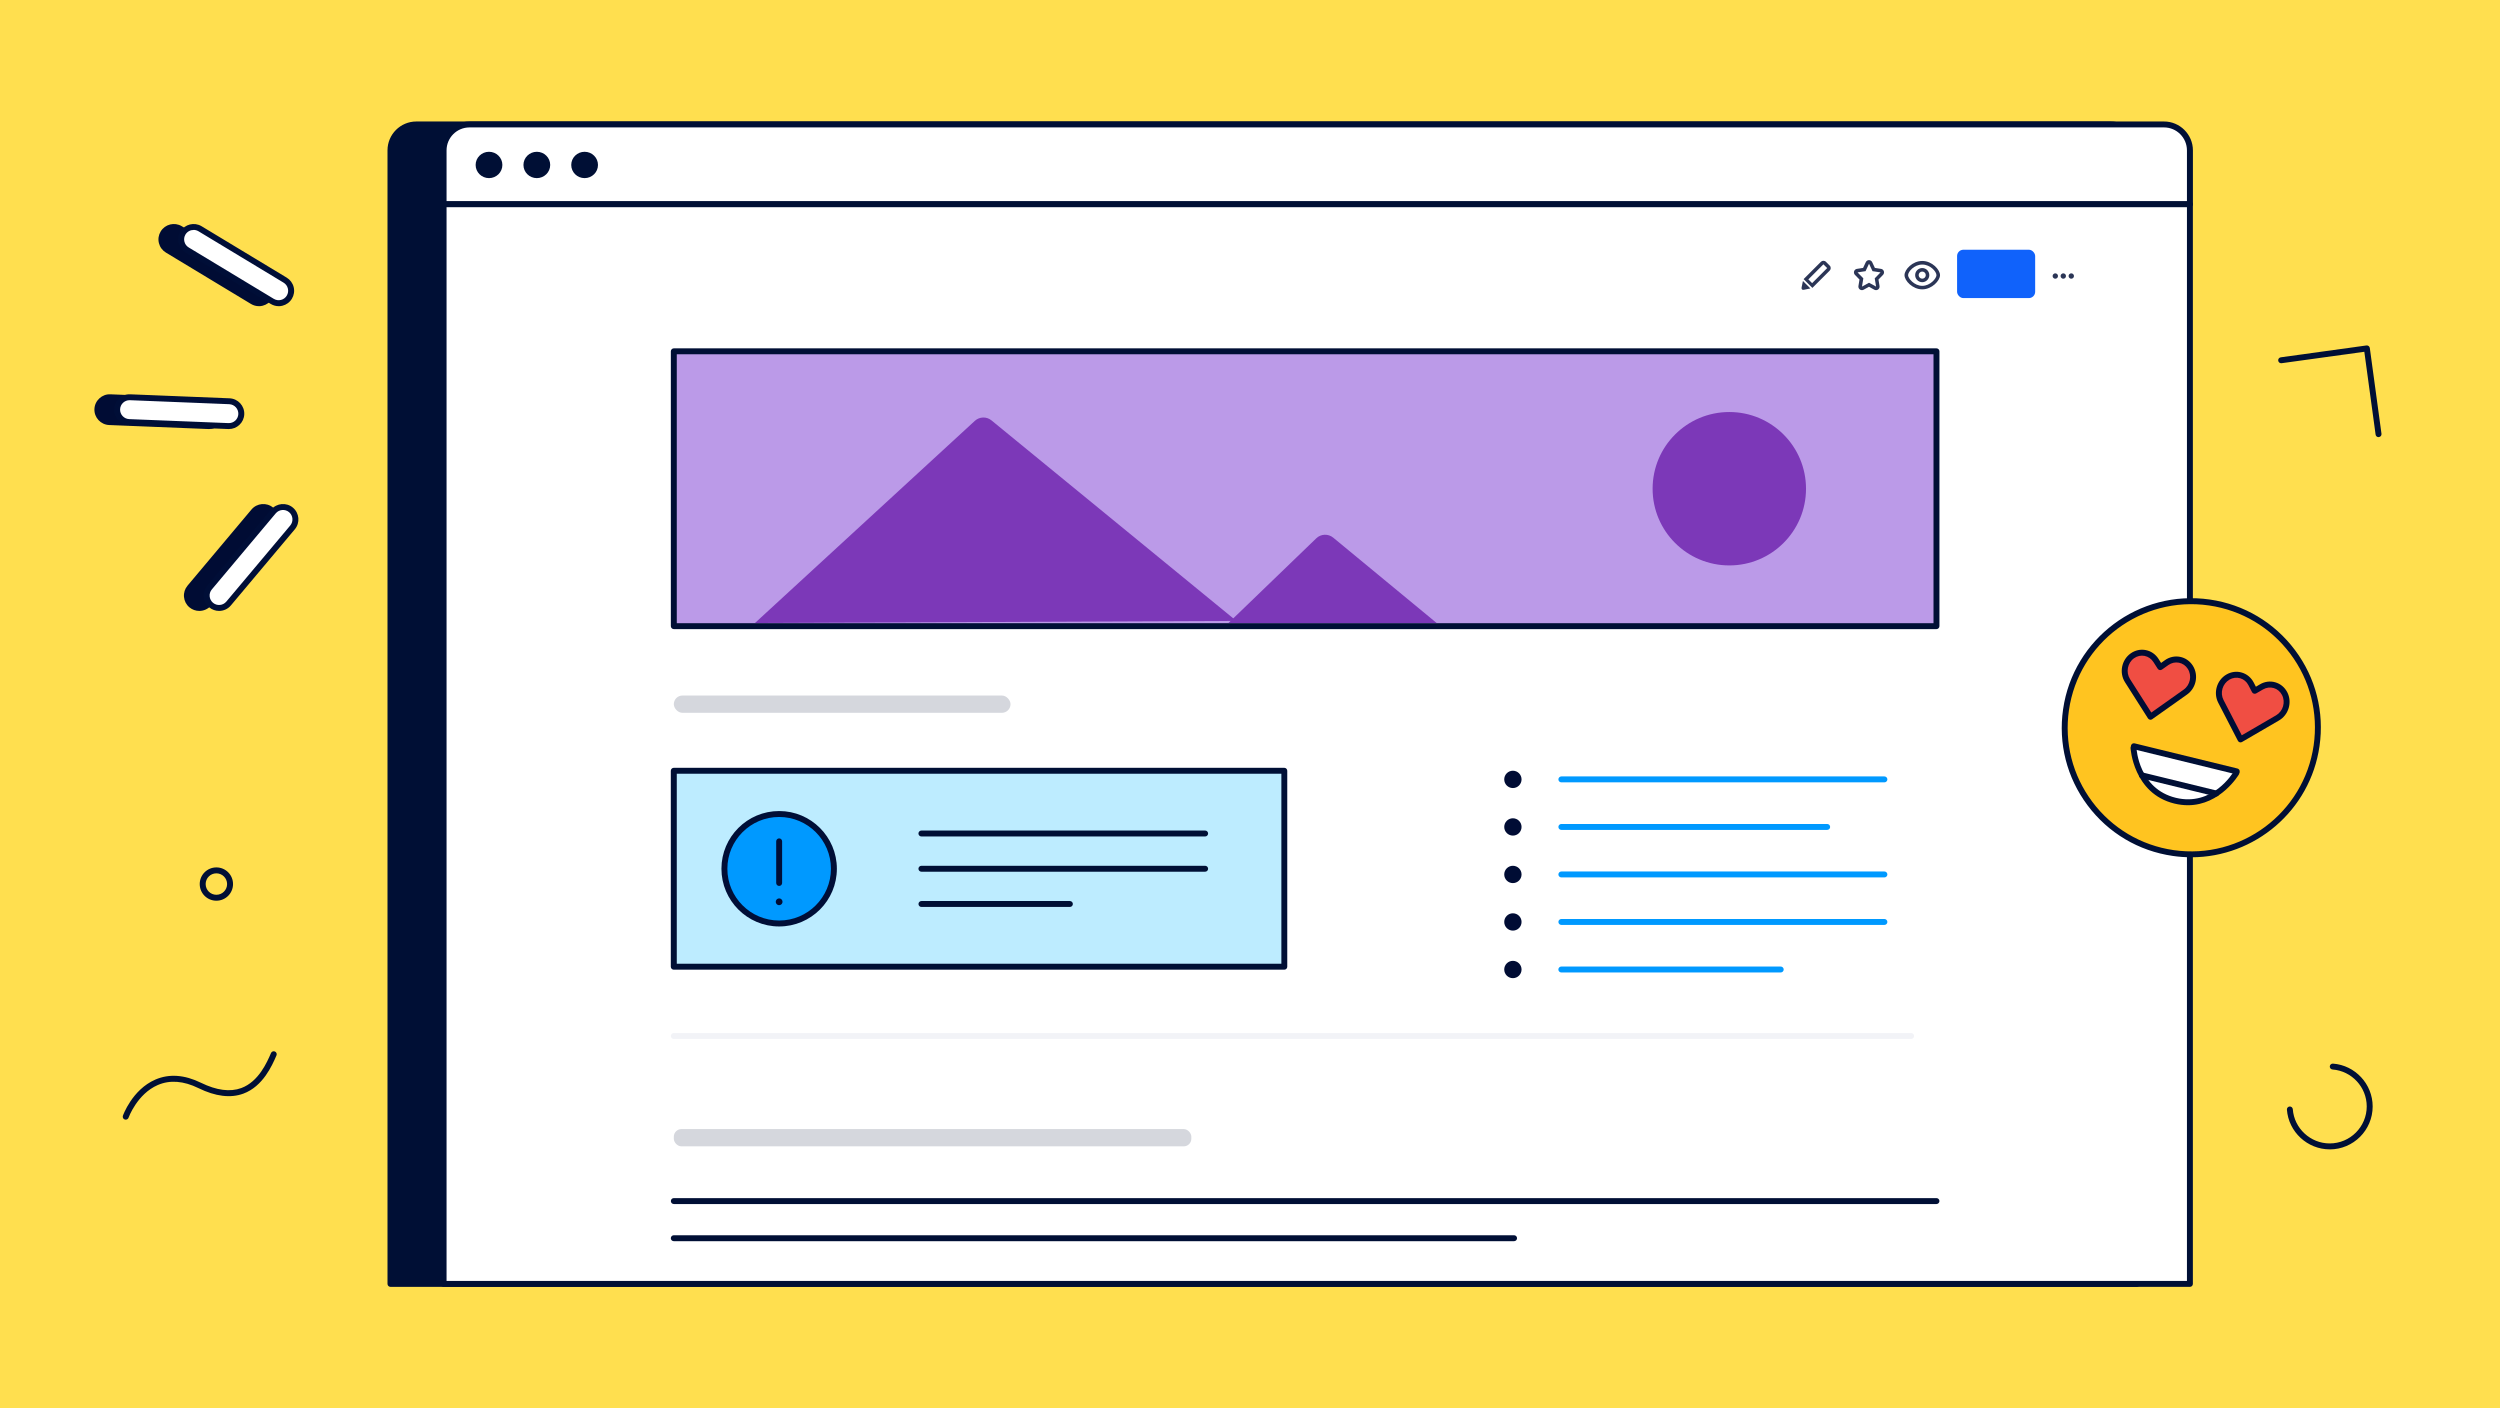
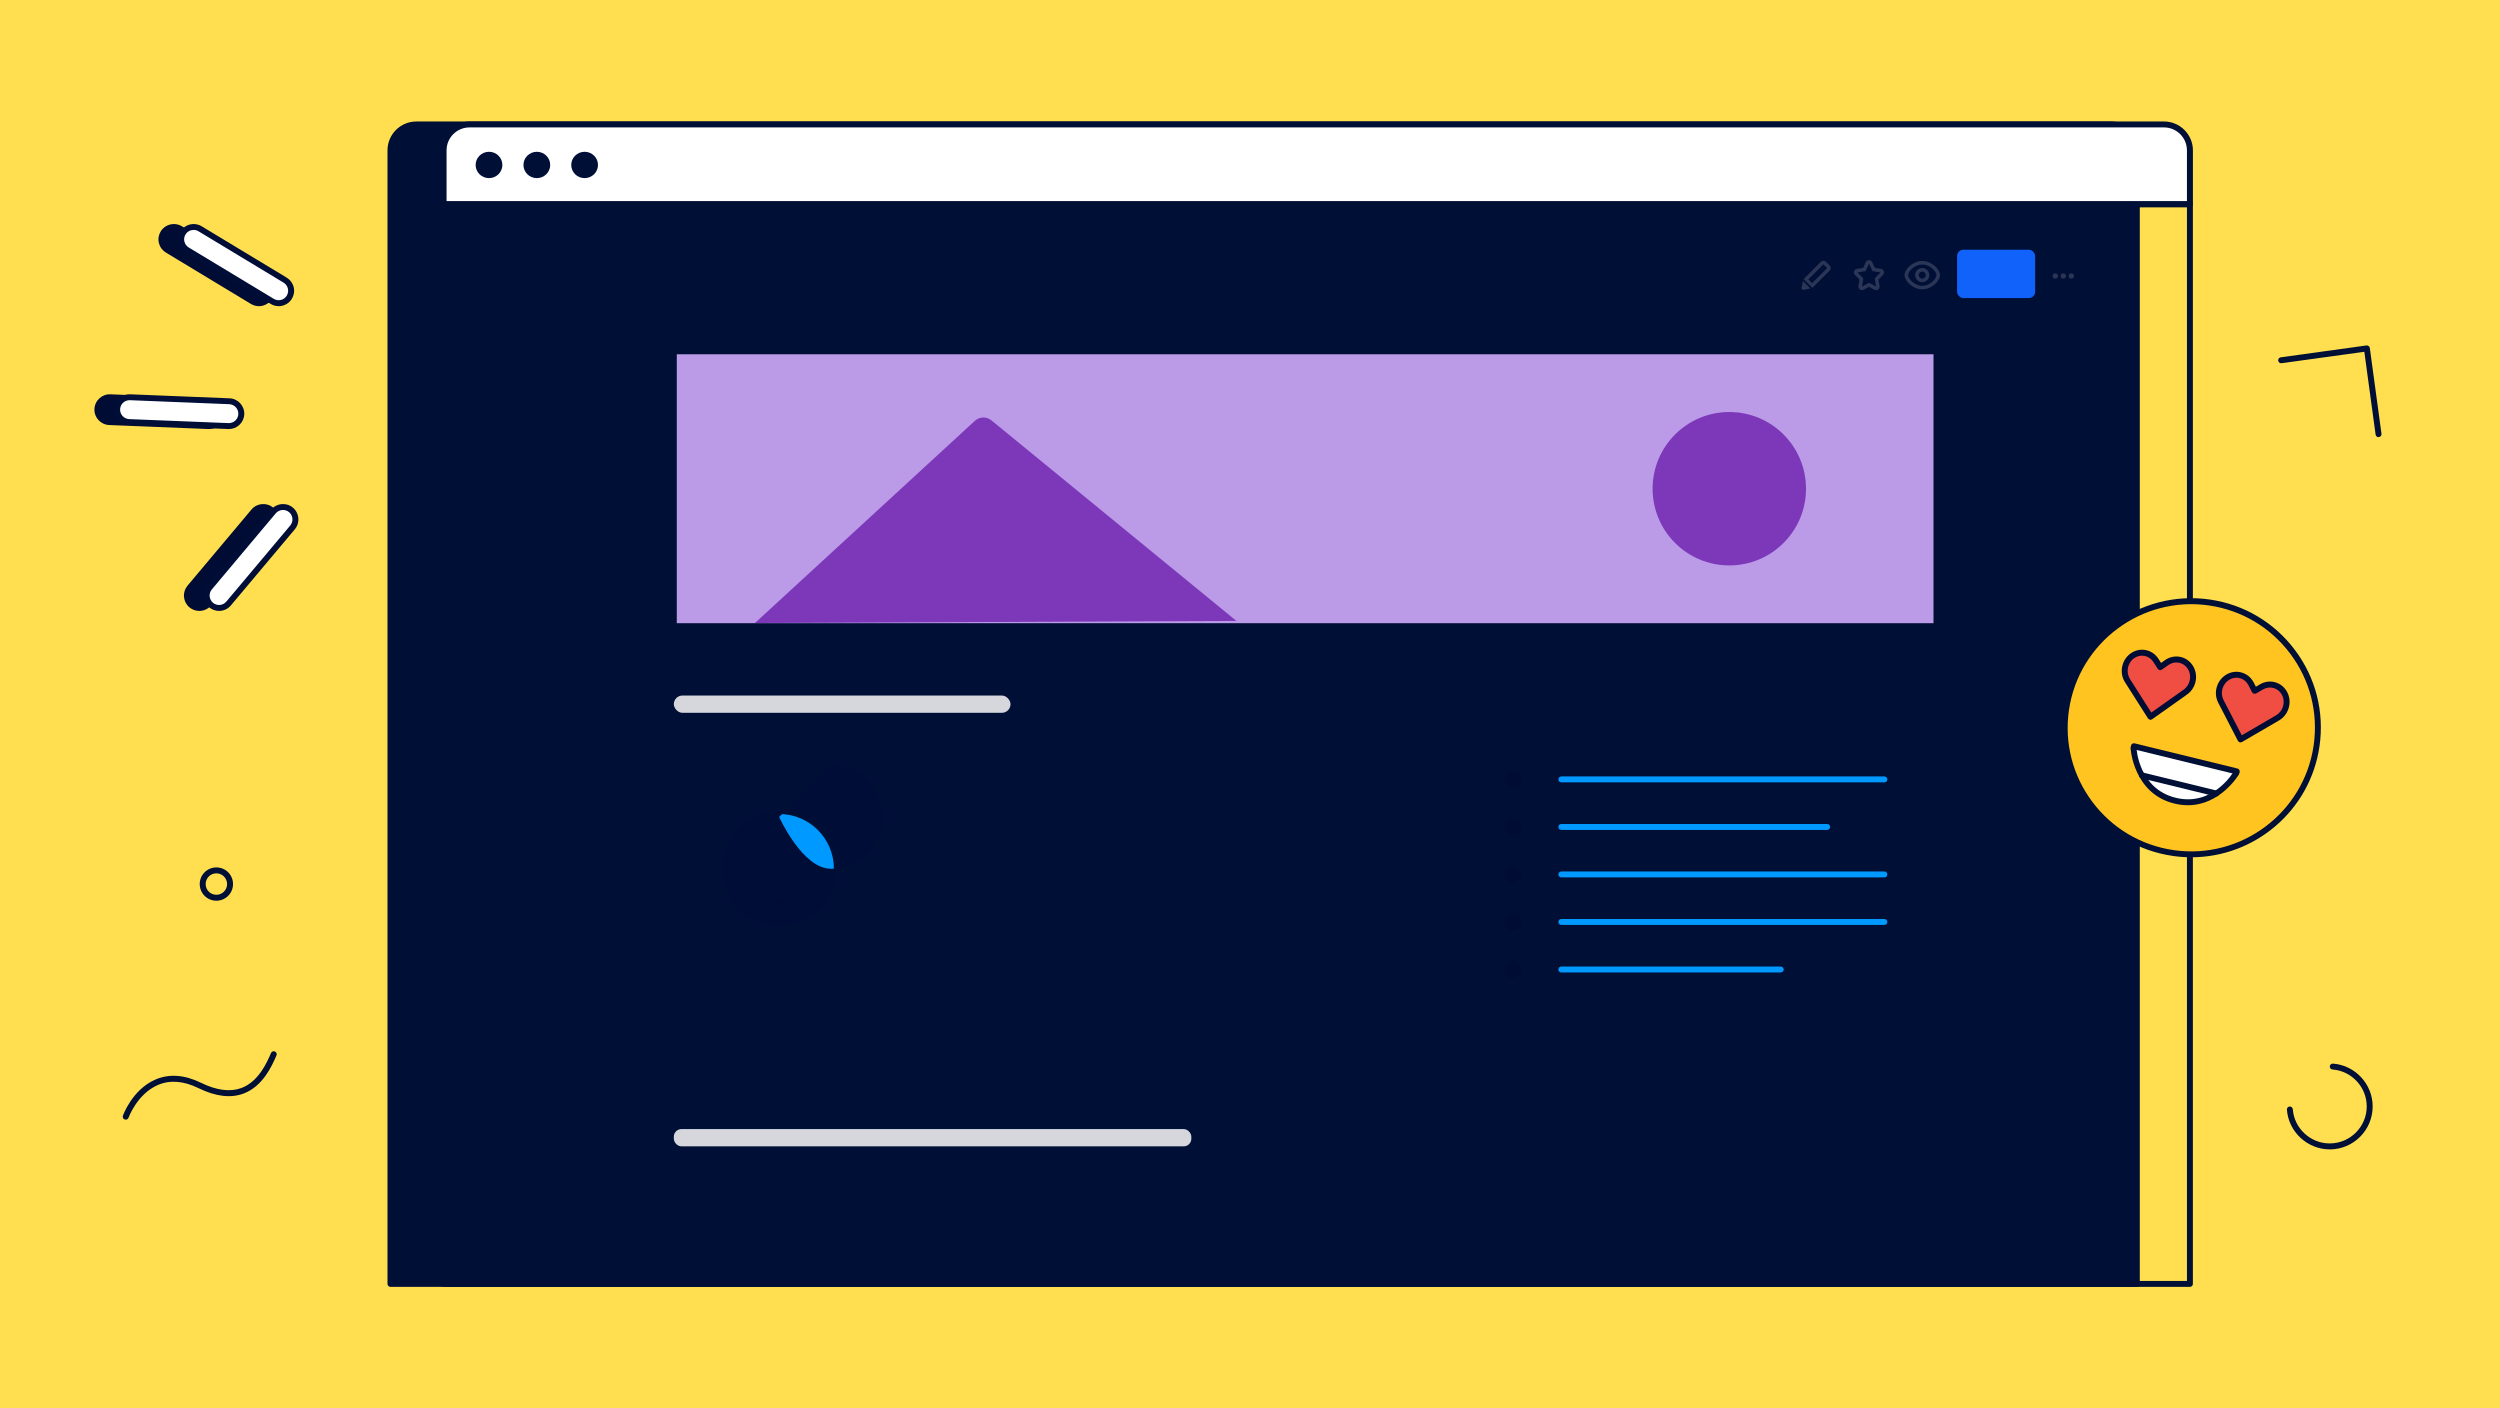
<svg xmlns="http://www.w3.org/2000/svg" id="c" width="632" height="356" viewBox="0 0 632 356">
  <rect width="632" height="356" fill="#ffdf4f" />
  <path d="M45.56,57.84l21.51,12.99c1.49.9,1.96,2.83,1.07,4.31-.9,1.49-2.83,1.96-4.31,1.07l-21.51-12.99c-1.49-.9-1.96-2.83-1.07-4.31.9-1.49,2.83-1.96,4.31-1.07Z" fill="#000c34" />
  <path d="M65.45,77.4c-.7,0-1.39-.19-2-.56l-21.51-12.99c-.89-.54-1.52-1.39-1.77-2.4-.25-1.01-.09-2.05.45-2.94,1.11-1.84,3.5-2.43,5.34-1.32h0s21.51,12.99,21.51,12.99c.89.54,1.52,1.39,1.77,2.4.25,1.01.09,2.05-.45,2.94s-1.39,1.52-2.4,1.77c-.31.08-.63.12-.94.12ZM43.94,58.13c-.81,0-1.6.41-2.05,1.15-.33.55-.43,1.19-.27,1.81.15.62.54,1.14,1.09,1.47l21.51,12.99c.55.33,1.19.43,1.81.27.62-.15,1.14-.54,1.47-1.09s.43-1.19.27-1.81c-.15-.62-.54-1.14-1.09-1.47l-21.51-12.99c-.39-.23-.81-.34-1.23-.34Z" fill="#000c34" />
  <path d="M47.97,148.53l16.16-19.24c1.12-1.33,3.1-1.5,4.42-.39,1.33,1.12,1.5,3.1.39,4.42l-16.16,19.24c-1.12,1.33-3.1,1.5-4.42.39s-1.5-3.1-.39-4.42Z" fill="#000c34" />
  <path d="M50.38,154.44c-.88,0-1.77-.3-2.5-.91-.8-.67-1.28-1.61-1.37-2.64-.09-1.04.23-2.04.9-2.84l16.16-19.24c1.38-1.64,3.84-1.86,5.48-.48,1.64,1.38,1.86,3.84.48,5.48l-16.16,19.24c-.77.92-1.87,1.39-2.98,1.39ZM48.55,149.01c-.41.49-.61,1.11-.55,1.75s.36,1.21.84,1.62c1.01.85,2.52.72,3.37-.29l16.16-19.24c.85-1.01.72-2.52-.29-3.37-1.01-.85-2.52-.71-3.37.29l-16.16,19.24Z" fill="#000c34" />
  <path d="M27.88,100.42l25.11,1.01c1.73.07,3.08,1.53,3.01,3.26-.07,1.73-1.53,3.08-3.26,3.01l-25.11-1.01c-1.73-.07-3.08-1.53-3.01-3.26.07-1.73,1.53-3.08,3.26-3.01Z" fill="#000c34" />
  <path d="M52.87,108.46c-.05,0-.11,0-.16,0l-25.11-1.01c-2.14-.09-3.82-1.9-3.73-4.04.04-1.04.49-2,1.25-2.7.76-.7,1.75-1.08,2.79-1.03l25.11,1.01c2.14.09,3.82,1.9,3.73,4.04-.04,1.04-.49,2-1.25,2.7-.72.67-1.65,1.03-2.63,1.03ZM27.75,101.17c-.6,0-1.17.22-1.62.63-.47.43-.74,1.02-.77,1.66-.05,1.32.98,2.43,2.29,2.49l25.11,1.01c.65.02,1.25-.2,1.72-.63.47-.43.74-1.02.77-1.66.05-1.32-.98-2.43-2.29-2.49l-25.11-1.01s-.07,0-.1,0Z" fill="#000c34" />
  <path d="M533.62,31.46H105.26c-3.62,0-6.55,2.93-6.55,6.55v286.56h441.47V38.02c0-3.62-2.94-6.56-6.56-6.56Z" fill="#000f35" />
  <path d="M540.18,325.32H98.71c-.41,0-.75-.34-.75-.75V38.01c0-4.03,3.27-7.3,7.3-7.3h428.37c4.03,0,7.31,3.28,7.31,7.31v286.55c0,.41-.34.75-.75.75ZM99.46,323.82h439.97V38.02c0-3.2-2.6-5.81-5.81-5.81H105.26c-3.2,0-5.8,2.6-5.8,5.8v285.81Z" fill="#000f35" />
  <path d="M118.69,31.46h428.37c3.62,0,6.56,2.94,6.56,6.56v13.61H112.14v-13.62c0-3.61,2.93-6.55,6.55-6.55Z" fill="#fff" />
  <path d="M553.61,52.38H112.14c-.41,0-.75-.34-.75-.75v-13.62c0-4.03,3.27-7.3,7.3-7.3h428.37c4.03,0,7.31,3.28,7.31,7.31v13.61c0,.41-.34.75-.75.75ZM112.89,50.88h439.97v-12.86c0-3.2-2.6-5.81-5.81-5.81H118.69c-3.2,0-5.8,2.6-5.8,5.8v12.87Z" fill="#000f35" />
  <ellipse cx="123.62" cy="41.7" rx="3.38" ry="3.33" fill="#000f35" />
  <ellipse cx="135.71" cy="41.7" rx="3.38" ry="3.33" fill="#000f35" />
  <ellipse cx="147.79" cy="41.7" rx="3.38" ry="3.33" fill="#000f35" />
-   <rect x="112.14" y="51.63" width="441.47" height="272.94" fill="#fff" />
  <path d="M553.61,325.32H112.14c-.41,0-.75-.34-.75-.75V51.63c0-.41.34-.75.75-.75h441.47c.41,0,.75.34.75.75v272.94c0,.41-.34.75-.75.75ZM112.89,323.82h439.97V52.38H112.89v271.44Z" fill="#000f35" />
  <rect x="453.64" y="64.12" width="10.77" height="10.77" fill="rgba(255,255,255,0)" />
  <path d="M455.44,72.75c-.01.07-.01.15,0,.22.02.07.06.14.11.19.05.05.12.09.19.11.07.02.15.02.22,0l1.71-.35-1.89-1.89-.35,1.71ZM458.1,71.58l-.95-.95,3.81-3.81h0l.95.95-3.81,3.81h0ZM462.54,67.13l-.95-.95c-.08-.08-.18-.15-.29-.19s-.23-.07-.34-.07c-.23,0-.46.09-.63.26l-4.38,4.38,2.22,2.22,4.38-4.38c.17-.17.26-.4.26-.63s-.09-.47-.26-.63h0Z" fill="#2b3556" fill-rule="evenodd" />
  <rect x="467.1" y="64.12" width="10.77" height="10.77" fill="rgba(255,255,255,0)" />
  <path d="M472.48,71.47l1.79.98-.34-2.09,1.47-1.5-2.03-.31-.88-1.88-.88,1.88-2.03.31,1.47,1.5-.34,2.09,1.79-.98ZM472.48,72.49l-1.35.75c-.15.08-.31.12-.48.11-.17,0-.33-.07-.47-.16-.14-.1-.25-.23-.31-.39-.07-.16-.09-.33-.06-.49l.27-1.64-1.15-1.18c-.12-.12-.2-.27-.23-.43-.04-.16-.03-.33.02-.49.05-.16.15-.3.27-.4.13-.11.28-.18.44-.2l1.56-.24.68-1.45c.07-.15.19-.28.33-.38.14-.09.31-.14.48-.14s.34.05.48.14c.14.09.26.22.33.38l.68,1.45,1.56.24c.16.02.32.09.44.2.13.11.22.25.27.4.05.16.06.32.02.49-.04.16-.12.31-.23.43l-1.15,1.18.27,1.64c.03.17,0,.34-.06.49-.07.16-.17.29-.31.39-.14.1-.3.15-.47.16-.17,0-.34-.03-.48-.11l-1.35-.75Z" fill="#2b3556" />
-   <rect x="480.56" y="64.18" width="10.77" height="10.77" fill="rgba(255,255,255,0)" />
  <path d="M485.95,72.26c-2.04,0-3.59-1.91-3.59-2.69,0-.9,1.55-2.69,3.59-2.69s3.59,1.78,3.59,2.69c0,.78-1.55,2.69-3.59,2.69h0ZM485.95,65.97c-2.48,0-4.49,2.17-4.49,3.59s2.05,3.59,4.49,3.59,4.49-2.21,4.49-3.59-2.01-3.59-4.49-3.59" fill="#2b3556" fill-rule="evenodd" />
  <path d="M485.94,70.45c-.49,0-.9-.4-.9-.9s.4-.9.9-.9.9.4.9.9-.4.9-.9.9ZM485.94,67.76c-.99,0-1.79.81-1.79,1.79s.81,1.79,1.79,1.79,1.79-.81,1.79-1.79-.8-1.79-1.79-1.79Z" fill="#2b3556" fill-rule="evenodd" />
  <rect x="516.21" y="64.18" width="10.77" height="10.77" fill="rgba(255,255,255,0)" />
  <path d="M521.6,70.46c-.09,0-.18-.02-.26-.05-.08-.03-.16-.08-.22-.15-.06-.06-.11-.14-.15-.22-.03-.08-.05-.17-.05-.26s.02-.18.05-.26c.03-.08.08-.16.15-.22.06-.06.14-.11.22-.15.08-.03.17-.05.26-.05.18,0,.35.07.48.2.13.13.2.3.2.48s-.07.35-.2.48c-.13.13-.3.2-.48.2ZM519.58,70.46c-.09,0-.18-.02-.26-.05-.08-.03-.16-.08-.22-.15-.06-.06-.11-.14-.15-.22-.03-.08-.05-.17-.05-.26s.02-.18.05-.26c.03-.08.08-.16.15-.22.06-.06.14-.11.22-.15.08-.03.17-.05.26-.05.18,0,.35.07.48.2.13.13.2.3.2.48s-.07.35-.2.48c-.13.13-.3.2-.48.2ZM523.62,70.46c-.09,0-.18-.02-.26-.05-.08-.03-.16-.08-.22-.15-.06-.06-.11-.14-.15-.22-.03-.08-.05-.17-.05-.26s.02-.18.05-.26c.03-.08.08-.16.15-.22.06-.06.14-.11.22-.15.08-.03.17-.05.26-.05.18,0,.35.07.48.2.13.13.2.3.2.48s-.07.35-.2.48c-.13.13-.3.2-.48.2Z" fill="#2b3556" fill-rule="evenodd" />
  <rect x="494.75" y="63.13" width="19.74" height="12.23" rx="1.6" ry="1.6" fill="#1062fb" />
  <rect x="187.47" y="191.35" width="14.04" height="14.04" fill="rgba(255,255,255,0)" />
  <line x1="167.26" y1="328.54" x2="172.22" y2="323.98" fill="#9c69d0" />
  <rect x="170.34" y="175.83" width="85.12" height="4.37" rx="2.19" ry="2.19" fill="#d5d7dd" />
  <rect x="170.34" y="285.43" width="130.83" height="4.37" rx="1.93" ry="1.93" fill="#d5d7dd" />
  <circle cx="382.46" cy="197.03" r="2.19" fill="#000c34" />
  <circle cx="382.46" cy="209.05" r="2.19" fill="#000c34" />
  <circle cx="382.46" cy="221.06" r="2.19" fill="#000c34" />
  <circle cx="382.46" cy="233.07" r="2.19" fill="#000c34" />
  <circle cx="382.46" cy="245.09" r="2.19" fill="#000c34" />
  <path d="M476.38,197.78h-81.67c-.41,0-.75-.34-.75-.75s.34-.75.75-.75h81.67c.41,0,.75.34.75.75s-.34.75-.75.75Z" fill="#09f" />
  <path d="M461.91,209.8h-67.2c-.41,0-.75-.34-.75-.75s.34-.75.75-.75h67.2c.41,0,.75.34.75.75s-.34.75-.75.75Z" fill="#09f" />
  <path d="M476.38,221.81h-81.67c-.41,0-.75-.34-.75-.75s.34-.75.75-.75h81.67c.41,0,.75.34.75.75s-.34.75-.75.75Z" fill="#09f" />
  <path d="M476.38,233.82h-81.67c-.41,0-.75-.34-.75-.75s.34-.75.75-.75h81.67c.41,0,.75.34.75.75s-.34.75-.75.75Z" fill="#09f" />
  <path d="M450.17,245.84h-55.47c-.41,0-.75-.34-.75-.75s.34-.75.75-.75h55.47c.41,0,.75.34.75.75s-.34.75-.75.75Z" fill="#09f" />
-   <rect x="170.34" y="194.85" width="154.34" height="49.54" fill="#bdecff" />
  <path d="M324.67,245.14h-154.34c-.41,0-.75-.34-.75-.75v-49.54c0-.41.34-.75.75-.75h154.34c.41,0,.75.34.75.75v49.54c0,.41-.34.75-.75.75ZM171.09,243.64h152.84v-48.04h-152.84v48.04Z" fill="#000f35" />
  <circle cx="196.97" cy="219.62" r="13.84" fill="#09f" />
-   <path d="M196.97,234.21c-8.04,0-14.59-6.54-14.59-14.59s6.54-14.59,14.59-14.59,14.59,6.54,14.59,14.59-6.54,14.59-14.59,14.59ZM196.97,206.53c-7.22,0-13.09,5.87-13.09,13.09s5.87,13.09,13.09,13.09,13.09-5.87,13.09-13.09-5.87-13.09-13.09-13.09Z" fill="#000e37" />
+   <path d="M196.97,234.21c-8.04,0-14.59-6.54-14.59-14.59s6.54-14.59,14.59-14.59,14.59,6.54,14.59,14.59-6.54,14.59-14.59,14.59ZM196.97,206.53s5.87,13.09,13.09,13.09,13.09-5.87,13.09-13.09-5.87-13.09-13.09-13.09Z" fill="#000e37" />
  <path d="M196.97,227.12c-.35,0-.66.21-.79.53-.13.32-.06.69.18.93.24.24.61.32.93.18.32-.13.53-.44.53-.79,0-.22-.09-.45-.25-.61s-.38-.25-.61-.25Z" fill="#000c34" />
  <path d="M196.97,223.97c-.41,0-.75-.34-.75-.75v-10.53c0-.41.34-.75.75-.75s.75.34.75.75v10.53c0,.41-.34.75-.75.75Z" fill="#000e37" />
  <path d="M304.66,211.46h-71.73c-.41,0-.75-.34-.75-.75s.34-.75.75-.75h71.73c.41,0,.75.34.75.75s-.34.75-.75.75Z" fill="#000f35" />
  <path d="M304.66,220.37h-71.73c-.41,0-.75-.34-.75-.75s.34-.75.75-.75h71.73c.41,0,.75.34.75.75s-.34.75-.75.75Z" fill="#000f35" />
  <path d="M270.47,229.28h-37.53c-.41,0-.75-.34-.75-.75s.34-.75.75-.75h37.53c.41,0,.75.34.75.75s-.34.75-.75.75Z" fill="#000f35" />
-   <path d="M483.13,262.65H170.34c-.41,0-.75-.34-.75-.75s.34-.75.75-.75h312.79c.41,0,.75.34.75.75s-.34.75-.75.75Z" fill="#f2f3f7" />
  <path d="M489.54,304.38H170.34c-.41,0-.75-.34-.75-.75s.34-.75.75-.75h319.2c.41,0,.75.34.75.75s-.34.75-.75.75Z" fill="#000f35" />
  <path d="M382.76,313.77h-212.43c-.41,0-.75-.34-.75-.75s.34-.75.75-.75h212.43c.41,0,.75.34.75.75s-.34.75-.75.75Z" fill="#000f35" />
  <rect x="170.34" y="88.81" width="319.2" height="69.48" fill="#bb9ae8" />
  <path d="M489.54,159.04H170.34c-.41,0-.75-.34-.75-.75v-69.48c0-.41.34-.75.75-.75h319.2c.41,0,.75.34.75.75v69.48c0,.41-.34.75-.75.75ZM171.09,157.54h317.7v-67.98H171.09v67.98Z" fill="#000f35" />
  <circle cx="437.17" cy="123.55" r="19.39" fill="#7c38b8" />
-   <path d="M310.55,157.5l22.21-21.42c1.17-1.13,3.01-1.2,4.27-.17l26.15,21.58" fill="#7c38b8" />
  <path d="M190.85,157.5l55.59-51.11c1.18-1.08,2.97-1.13,4.2-.12l61.92,50.7" fill="#7c38b8" />
  <path d="M50.56,57.84l21.51,12.99c1.49.9,1.96,2.83,1.07,4.31-.9,1.49-2.83,1.96-4.31,1.07l-21.51-12.99c-1.49-.9-1.96-2.83-1.07-4.31.9-1.49,2.83-1.96,4.31-1.07Z" fill="#fff" />
  <path d="M70.45,77.4c-.7,0-1.39-.19-2-.56l-21.51-12.99c-.89-.54-1.52-1.39-1.77-2.4-.25-1.01-.09-2.05.45-2.94,1.11-1.84,3.5-2.43,5.34-1.32h0s21.51,12.99,21.51,12.99c.89.54,1.52,1.39,1.77,2.4.25,1.01.09,2.05-.45,2.94s-1.39,1.52-2.4,1.77c-.31.08-.63.12-.94.12ZM48.94,58.13c-.81,0-1.6.41-2.05,1.15-.33.55-.43,1.19-.27,1.81.15.62.54,1.14,1.09,1.47l21.51,12.99c.55.33,1.19.43,1.81.27.62-.15,1.14-.54,1.47-1.09s.43-1.19.27-1.81c-.15-.62-.54-1.14-1.09-1.47l-21.51-12.99c-.39-.23-.81-.34-1.23-.34Z" fill="#000e37" />
  <path d="M52.97,148.53l16.16-19.24c1.12-1.33,3.1-1.5,4.42-.39,1.33,1.12,1.5,3.1.39,4.42l-16.16,19.24c-1.12,1.33-3.1,1.5-4.42.39s-1.5-3.1-.39-4.42Z" fill="#fff" />
  <path d="M55.38,154.44c-.88,0-1.77-.3-2.5-.91-.8-.67-1.28-1.61-1.37-2.64-.09-1.04.23-2.04.9-2.84l16.16-19.24c1.38-1.64,3.84-1.86,5.48-.48,1.64,1.38,1.86,3.84.48,5.48l-16.16,19.24c-.77.92-1.87,1.39-2.98,1.39ZM53.55,149.01c-.41.49-.61,1.11-.55,1.75s.36,1.21.84,1.62c1.01.85,2.52.72,3.37-.29l16.16-19.24c.85-1.01.72-2.52-.29-3.37-1.01-.85-2.52-.71-3.37.29l-16.16,19.24Z" fill="#000e37" />
  <path d="M32.88,100.42l25.11,1.01c1.73.07,3.08,1.53,3.01,3.26-.07,1.73-1.53,3.08-3.26,3.01l-25.11-1.01c-1.73-.07-3.08-1.53-3.01-3.26.07-1.73,1.53-3.08,3.26-3.01Z" fill="#fff" />
  <path d="M57.87,108.46c-.05,0-.11,0-.16,0l-25.11-1.01c-2.14-.09-3.82-1.9-3.73-4.04.04-1.04.49-2,1.25-2.7.76-.7,1.76-1.08,2.79-1.03l25.11,1.01c2.14.09,3.82,1.9,3.73,4.04-.04,1.04-.49,2-1.25,2.7-.72.67-1.65,1.03-2.63,1.03ZM32.75,101.17c-.6,0-1.17.22-1.62.63-.47.43-.74,1.02-.77,1.66-.05,1.32.98,2.43,2.29,2.49l25.11,1.01c.65.02,1.25-.2,1.72-.63.47-.43.74-1.02.77-1.66.05-1.32-.98-2.43-2.29-2.49l-25.11-1.01s-.07,0-.1,0Z" fill="#000e37" />
  <circle cx="553.96" cy="183.97" r="32" transform="translate(-29.52 167.63) rotate(-16.77)" fill="#ffc420" />
  <path d="M553.98,216.72c-1.55,0-3.12-.11-4.7-.34-8.66-1.25-16.31-5.8-21.55-12.8s-7.43-15.63-6.18-24.29h0c2.58-17.87,19.23-30.31,37.09-27.73,8.66,1.25,16.31,5.8,21.55,12.8s7.43,15.63,6.18,24.29c-2.35,16.29-16.39,28.07-32.39,28.07ZM523.03,179.51c-1.19,8.26.9,16.49,5.9,23.18,5,6.68,12.3,11.02,20.56,12.22,17.05,2.46,32.93-9.41,35.4-26.46,1.19-8.26-.9-16.49-5.9-23.17-5-6.68-12.3-11.02-20.56-12.22-17.05-2.47-32.93,9.41-35.4,26.46h0Z" fill="#000f35" />
  <path d="M565.36,195.4s-5.5,9.46-15.5,7.01c-10-2.45-10.51-13.37-10.51-13.37" fill="#fff" />
  <path d="M553.09,203.56c-1.07,0-2.21-.13-3.41-.42-10.42-2.55-11.08-13.95-11.08-14.07-.02-.41.3-.76.71-.78.42,0,.76.3.78.71.02.42.62,10.4,9.94,12.68,9.32,2.28,14.46-6.3,14.67-6.66.21-.36.67-.48,1.03-.27.36.21.48.67.27,1.02-.05.09-4.63,7.79-12.91,7.79Z" fill="#000f35" />
  <path d="M565.45,195.76c-.06,0-.12,0-.18-.02l-26-6.36c-.4-.1-.65-.5-.55-.91.1-.4.5-.65.91-.55l26,6.36c.4.1.65.5.55.91-.08.34-.39.57-.73.57Z" fill="#000f35" />
  <path d="M560.25,201.35c-.06,0-.12,0-.18-.02l-18.77-4.59c-.4-.1-.65-.5-.55-.91.1-.4.5-.65.91-.55l18.77,4.59c.4.1.65.5.55.91-.08.34-.39.57-.73.57Z" fill="#000f35" />
  <path d="M563.22,171.17c2.11-1.23,4.72-.47,5.84,1.7l.92,1.78,1.72-1c2.11-1.23,4.72-.47,5.84,1.7,1.12,2.17.33,4.91-1.78,6.14-3.12,1.82-6.24,3.63-9.36,5.45l-4.97-9.62c-1.12-2.17-.33-4.91,1.78-6.14h0Z" fill="#f04e43" />
  <path d="M566.41,187.68c-.07,0-.14,0-.21-.03-.2-.06-.36-.19-.46-.38l-4.97-9.62c-1.3-2.51-.37-5.71,2.07-7.13h0c1.2-.7,2.58-.88,3.88-.5,1.3.38,2.37,1.27,3.01,2.5l.56,1.08,1.04-.61c1.2-.7,2.58-.88,3.88-.5,1.3.38,2.37,1.27,3.01,2.5,1.3,2.51.37,5.71-2.07,7.13l-9.36,5.45c-.12.07-.25.1-.38.1ZM563.6,171.82c-1.76,1.03-2.43,3.33-1.49,5.14l4.61,8.92,8.68-5.05c1.76-1.03,2.43-3.33,1.49-5.14-.45-.87-1.19-1.49-2.09-1.75-.9-.26-1.86-.14-2.71.35l-1.72,1c-.18.1-.39.13-.59.07-.2-.06-.36-.19-.46-.37l-.92-1.78c-.45-.87-1.19-1.49-2.09-1.75-.9-.26-1.86-.14-2.71.35h0Z" fill="#000c34" />
  <path d="M539.06,165.79c-1.99,1.41-2.54,4.21-1.23,6.27l5.81,9.14c2.95-2.09,5.89-4.17,8.84-6.26,1.99-1.41,2.54-4.21,1.23-6.27-1.31-2.06-3.98-2.58-5.97-1.17l-1.63,1.15-1.08-1.69c-1.31-2.06-3.98-2.58-5.97-1.17h0Z" fill="#f04e43" />
  <path d="M543.64,181.95s-.1,0-.14-.01c-.2-.04-.38-.16-.49-.33l-5.81-9.14c-1.52-2.38-.88-5.65,1.43-7.29h0c1.14-.8,2.49-1.1,3.82-.84,1.33.26,2.47,1.05,3.22,2.22l.65,1.03.98-.7c1.13-.8,2.49-1.1,3.82-.84,1.33.26,2.47,1.05,3.22,2.22,1.52,2.38.88,5.65-1.43,7.29l-8.84,6.26c-.13.09-.28.14-.43.14ZM539.49,166.4h0c-1.66,1.18-2.12,3.54-1.03,5.26l5.39,8.47,8.19-5.8c1.66-1.18,2.13-3.54,1.03-5.25-.52-.82-1.32-1.37-2.24-1.55-.92-.18-1.87.03-2.66.59l-1.63,1.15c-.17.12-.38.16-.58.12-.2-.04-.38-.16-.49-.33l-1.08-1.69c-.52-.82-1.32-1.37-2.24-1.56-.92-.18-1.87.03-2.66.59Z" fill="#000c34" />
  <path d="M601.29,110.51c-.37,0-.69-.27-.74-.65l-2.85-20.93-20.92,2.89c-.41.05-.79-.23-.85-.64-.06-.41.23-.79.64-.85l21.67-3c.2-.03.4.03.56.15.16.12.26.3.29.5l2.95,21.67c.06.41-.23.79-.64.84-.03,0-.07,0-.1,0Z" fill="#000f35" />
  <path d="M588.96,290.56c-5.65,0-10.41-4.41-10.83-10.04-.03-.41.28-.77.69-.8.41-.02.77.28.8.69.36,4.85,4.46,8.65,9.33,8.65,5.16,0,9.36-4.2,9.36-9.36,0-4.87-3.8-8.97-8.65-9.33-.41-.03-.72-.39-.69-.8.03-.41.39-.71.8-.69,5.63.42,10.04,5.18,10.04,10.83,0,5.99-4.87,10.86-10.86,10.86Z" fill="#000f35" />
  <path d="M31.78,283.05c-.07,0-.15-.01-.22-.03-.4-.12-.62-.54-.5-.94.02-.06,2.32-6.6,8.21-9.16,3.48-1.51,7.36-1.24,11.55.81,3.93,1.92,7.35,2.37,10.18,1.33,4.38-1.62,6.5-6.5,7.51-8.85.16-.38.6-.56.99-.39.38.17.56.61.39.99-1.1,2.54-3.39,7.82-8.37,9.66-3.22,1.19-7.04.72-11.35-1.39-3.77-1.85-7.23-2.11-10.29-.78-5.2,2.26-7.35,8.17-7.37,8.22-.1.32-.4.53-.72.53Z" fill="#000f35" />
  <path d="M54.7,220.78c1.49,0,2.71,1.21,2.71,2.71s-1.21,2.71-2.71,2.71-2.71-1.21-2.71-2.71,1.21-2.71,2.71-2.71M54.7,219.28c-2.32,0-4.21,1.88-4.21,4.21s1.88,4.21,4.21,4.21,4.21-1.88,4.21-4.21-1.88-4.21-4.21-4.21h0Z" fill="#000f35" />
</svg>